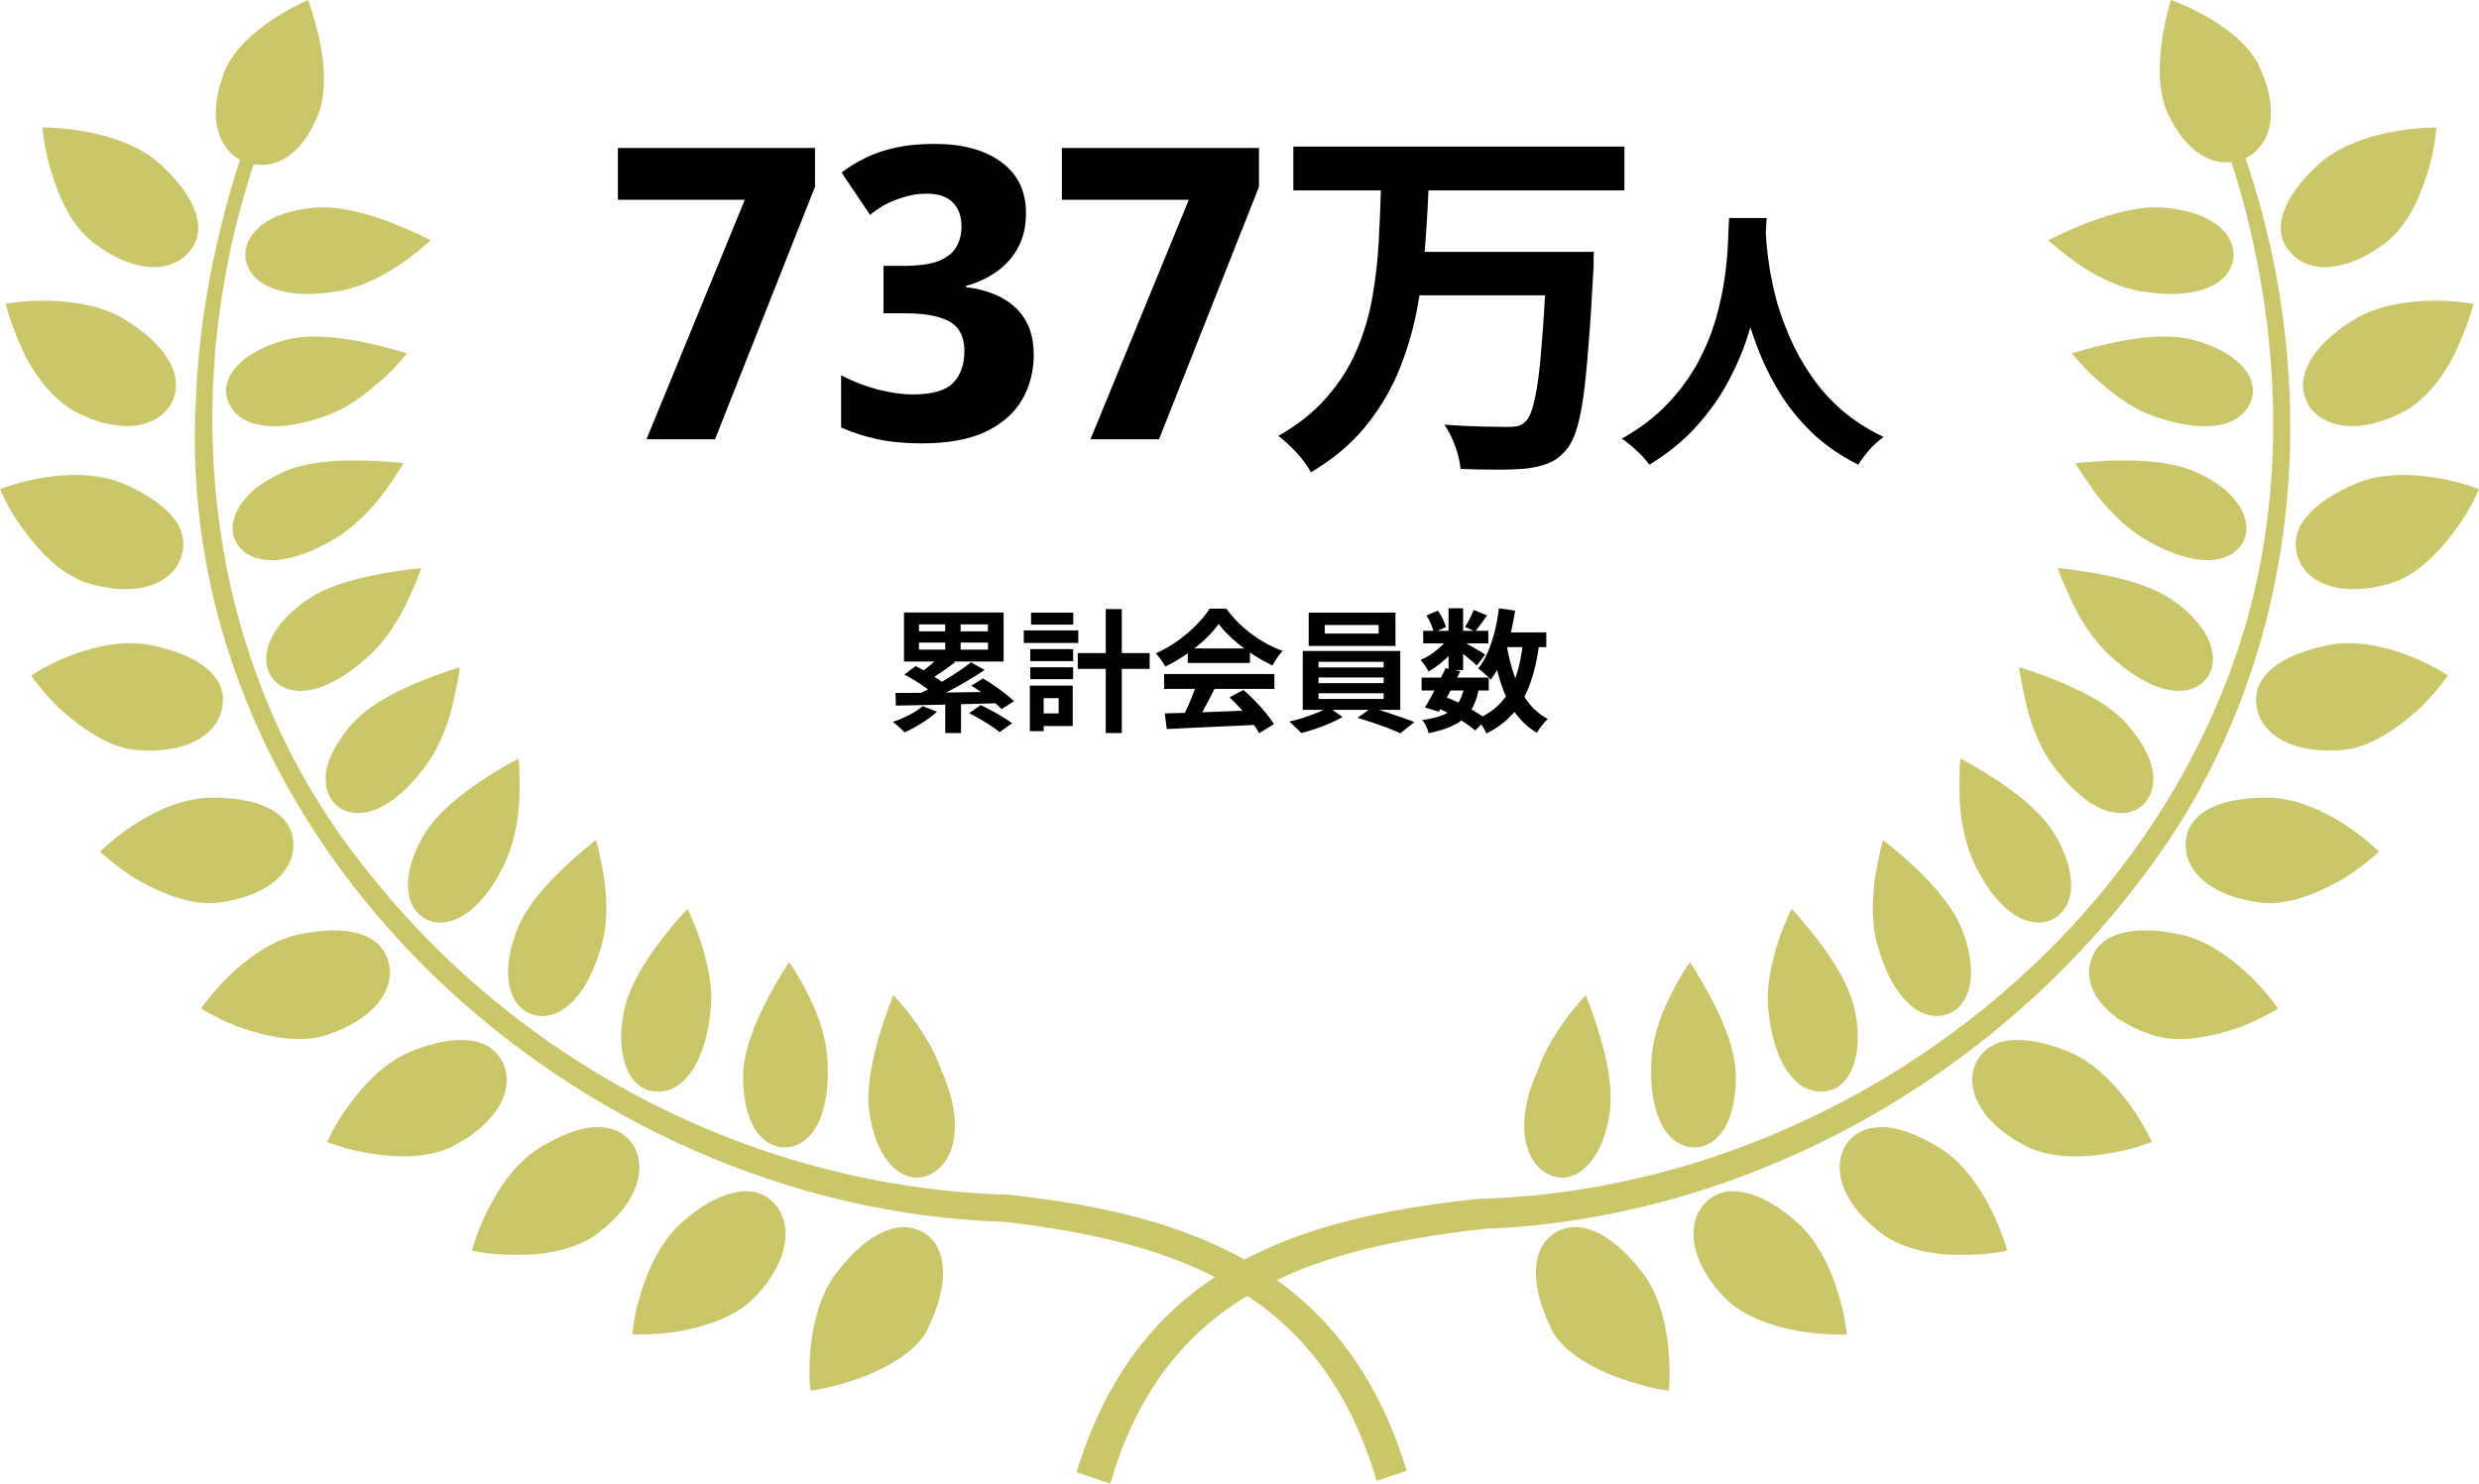
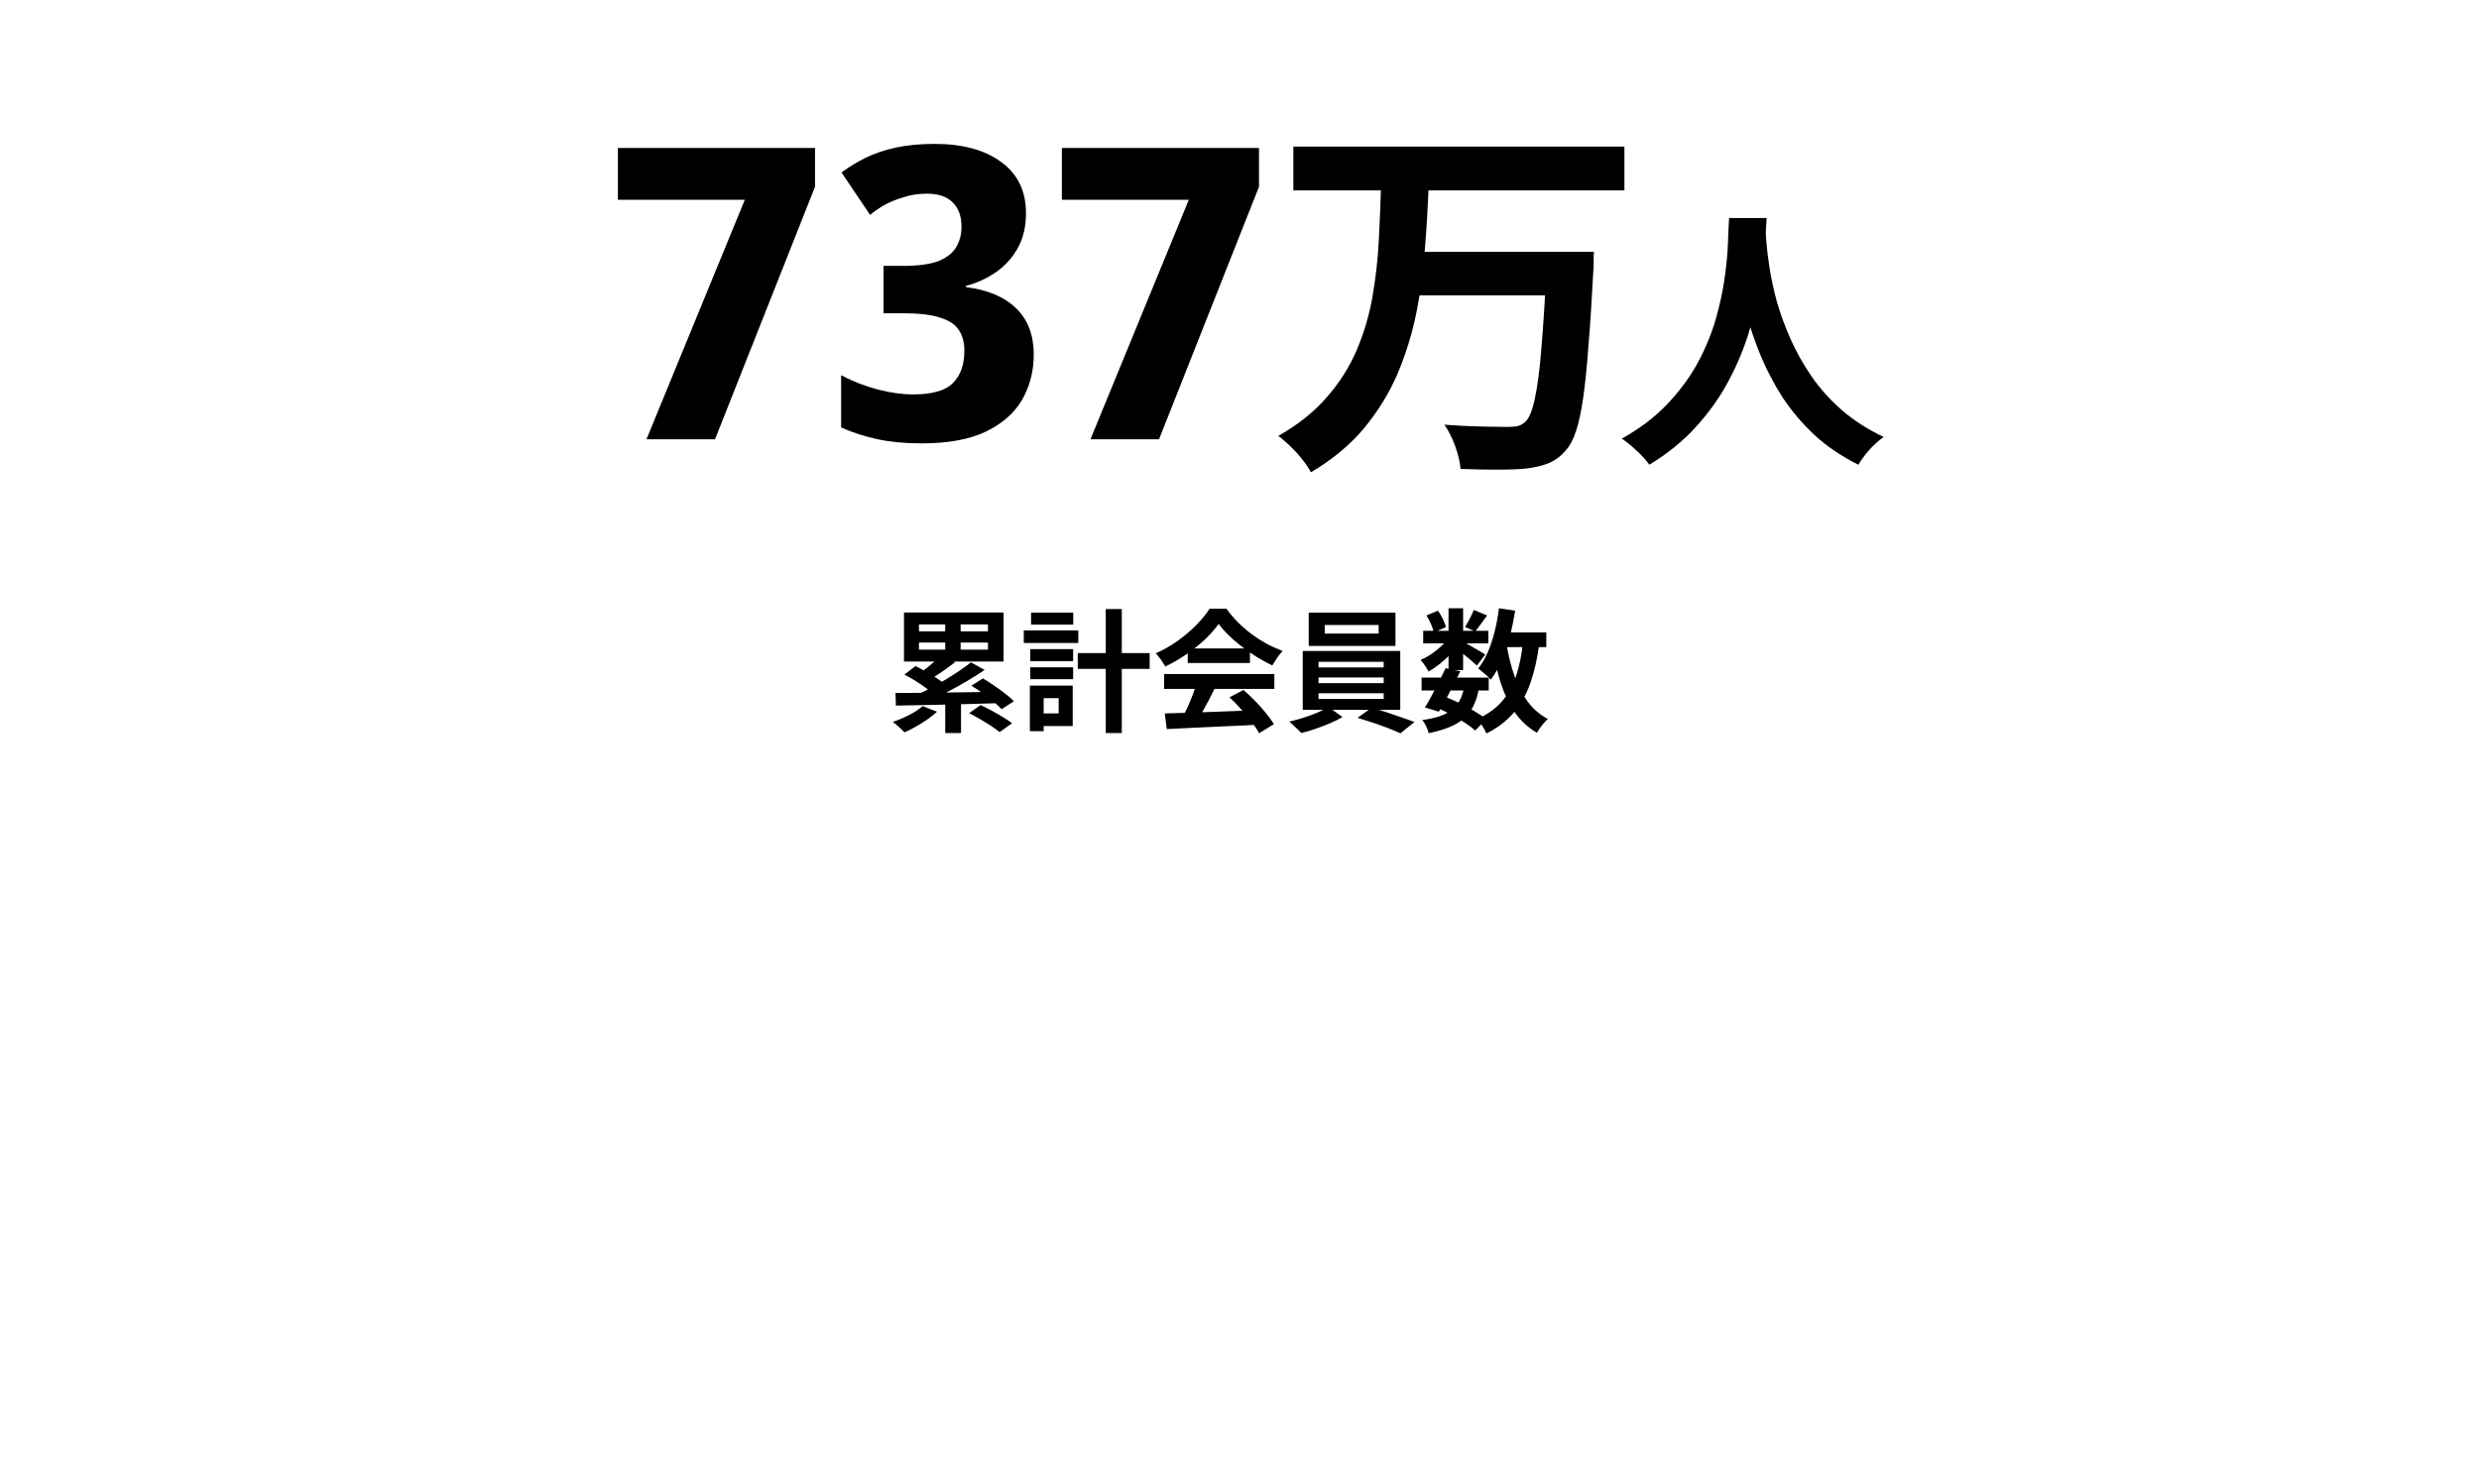
<svg xmlns="http://www.w3.org/2000/svg" width="299" height="179" viewBox="0 0 299 179" fill="none">
  <g clip-path="url(#clip0_12066_1647)">
    <path d="M270.647 18.527C280.805 47.866 277.401 81.338 258.09 106.243C239.509 130.858 209.805 147.07 178.915 148.269C157.44 150.707 140.403 156.547 133.924 179L129.844 177.622C137.177 153.6 155.427 146.96 178.501 144.632C218.544 143.489 257.18 116.519 269.971 78.239C276.27 59.12 275.126 38.1 268.993 19.036L270.633 18.499L270.647 18.527Z" fill="#CAC76A" />
    <path d="M272.728 8.526C275.182 14.133 273.528 18.21 270.288 19.298C267.022 20.386 263.548 18.416 261.301 13.348C260.295 10.772 260.364 7.548 260.764 4.835C261.164 2.135 261.839 0 261.839 0C261.839 0 263.907 0.689 266.332 2.107C268.745 3.526 271.625 5.675 272.728 8.526Z" fill="#CAC76A" />
    <path d="M287.725 29.298C282.528 33.21 278.131 32.825 276.146 30.331C273.968 27.852 275.14 23.885 279.813 19.684C282.184 17.576 285.671 16.433 288.593 15.896C291.515 15.345 293.859 15.386 293.859 15.386C293.859 15.386 293.734 17.852 292.77 20.896C291.832 23.926 290.316 27.328 287.711 29.298H287.725Z" fill="#CAC76A" />
    <path d="M289.903 49.671C284.196 52.646 279.868 51.448 278.31 48.651C276.863 45.786 278.269 42.136 283.755 38.665C286.484 36.929 290.082 36.351 293.073 36.282C296.036 36.199 298.325 36.654 298.325 36.654C298.325 36.654 297.691 39.188 296.353 42.067C295.085 44.946 292.715 48.169 289.903 49.671Z" fill="#CAC76A" />
    <path d="M288.249 70.402C282.005 72.22 278.021 70.154 277.111 67.11C276.643 65.553 276.891 63.941 278.104 62.44C278.71 61.682 279.537 60.952 280.585 60.25C281.619 59.547 282.832 58.886 284.307 58.28C287.256 57.068 290.937 57.151 293.859 57.647C296.795 58.129 298.986 59.01 298.986 59.01C298.986 59.01 298.049 61.448 296.037 64.079C294.093 66.724 291.419 69.493 288.221 70.402H288.249Z" fill="#CAC76A" />
    <path d="M282.377 90.499C275.871 90.981 272.425 88.157 272.149 84.989C271.736 81.71 274.796 79.01 281.012 77.798C284.169 77.206 287.753 78.032 290.523 79.107C293.294 80.168 295.251 81.49 295.251 81.49C295.251 81.49 294.865 82.041 294.204 82.867C293.514 83.694 292.618 84.823 291.35 85.898C288.855 88.074 285.685 90.264 282.391 90.499H282.377Z" fill="#CAC76A" />
    <path d="M272.576 108.888C266.125 108.047 263.286 104.631 263.644 101.463C263.92 98.185 267.421 96.132 273.762 96.243C276.973 96.325 280.309 97.854 282.804 99.48C285.299 101.091 286.939 102.758 286.939 102.758C286.939 102.758 286.457 103.212 285.63 103.874C284.789 104.535 283.672 105.444 282.239 106.243C279.372 107.841 275.829 109.315 272.576 108.888Z" fill="#CAC76A" />
    <path d="M259.606 124.866C253.458 122.855 251.239 118.985 252.176 115.954C253.031 112.786 256.863 111.422 263.065 112.758C266.194 113.461 269.172 115.61 271.308 117.676C273.445 119.728 274.754 121.684 274.754 121.684C274.754 121.684 274.203 122.029 273.279 122.511C272.342 122.979 271.087 123.654 269.53 124.136C266.456 125.142 262.734 125.899 259.619 124.866H259.606Z" fill="#CAC76A" />
    <path d="M244.209 138.2C238.516 135.211 236.959 131.01 238.365 128.158C239.109 126.74 240.391 125.748 242.307 125.527C244.236 125.307 246.676 125.706 249.612 126.932C252.548 128.172 255.098 130.817 256.849 133.227C258.599 135.624 259.55 137.773 259.55 137.773C259.55 137.773 258.958 138.007 257.965 138.31C257 138.627 255.608 138.985 254.023 139.205C250.88 139.701 247.076 139.729 244.195 138.2H244.209Z" fill="#CAC76A" />
    <path d="M226.924 148.806C221.81 144.963 220.942 140.569 222.775 137.938C223.726 136.63 225.201 135.955 227.103 135.982C229.005 136.024 231.404 136.905 234.078 138.572C236.766 140.266 238.847 143.297 240.17 145.955C241.507 148.613 242.1 150.886 242.1 150.886C242.1 150.886 241.48 151.024 240.474 151.176C239.454 151.3 238.02 151.41 236.449 151.396C233.32 151.424 229.488 150.735 226.924 148.82V148.806Z" fill="#CAC76A" />
    <path d="M207.93 156.479C203.478 151.754 203.478 147.291 205.752 145.06C206.896 143.889 208.468 143.448 210.37 143.875C212.244 144.233 214.436 145.404 216.835 147.553C219.233 149.702 220.777 152.994 221.659 155.845C222.555 158.696 222.748 161.011 222.748 161.011C222.748 161.011 220.143 161.107 217.028 160.611C213.843 160.033 210.191 158.848 207.944 156.479H207.93Z" fill="#CAC76A" />
    <path d="M187.144 160.405C184.401 154.854 184.746 150.515 187.502 148.765C190.314 147.043 194.077 148.393 198.033 153.449C200.004 155.955 200.914 159.523 201.217 162.471C201.534 165.432 201.259 167.774 201.259 167.774C201.259 167.774 200.611 167.705 199.536 167.485C198.461 167.237 196.986 166.865 195.414 166.3C192.341 165.212 188.509 163.132 187.116 160.405H187.144Z" fill="#CAC76A" />
    <path d="M258.131 35.111C264.141 36.186 268.317 34.767 269.268 31.764C270.04 28.83 267.49 25.662 261.219 25.07C258.104 24.767 254.575 25.814 251.818 26.86C249.061 27.921 247.049 28.995 247.049 28.995C247.049 28.995 248.413 30.235 250.343 31.626C252.3 33.018 255.154 34.602 258.145 35.125L258.131 35.111Z" fill="#CAC76A" />
    <path d="M259.743 50.195C265.56 52.275 269.861 51.655 271.281 48.858C272.824 46.117 270.426 42.563 264.526 41.007C261.563 40.222 257.896 40.718 255.002 41.31C252.093 41.916 249.916 42.632 249.916 42.632C249.916 42.632 250.922 43.968 252.7 45.608C254.561 47.233 256.807 49.175 259.743 50.195Z" fill="#CAC76A" />
    <path d="M258.572 64.975C263.824 68.115 268.166 68.391 270.164 65.953C271.143 64.754 271.184 63.156 270.385 61.559C269.971 60.76 269.337 59.947 268.469 59.175C267.573 58.404 266.387 57.66 264.981 57.013C262.156 55.704 258.489 55.511 255.526 55.553C252.562 55.608 250.315 55.883 250.315 55.883C250.315 55.883 251.211 57.357 252.521 59.203C253.899 61.063 256.008 63.418 258.558 64.961L258.572 64.975Z" fill="#CAC76A" />
    <path d="M254.464 79.079C258.93 83.226 263.148 84.397 265.602 82.413C267.89 80.429 267.394 76.325 262.335 72.619C259.854 70.773 256.298 69.851 253.389 69.286C250.481 68.735 248.207 68.542 248.207 68.542C248.207 68.542 248.331 68.942 248.579 69.589C248.813 70.236 249.282 71.187 249.723 72.22C250.646 74.286 252.259 77.027 254.451 79.079H254.464Z" fill="#CAC76A" />
    <path d="M247.49 92.152C251.032 97.124 254.947 99.08 257.745 97.634C259.068 96.89 259.799 95.485 259.716 93.695C259.661 91.918 258.558 89.659 256.546 87.358C254.506 85.044 251.211 83.419 248.468 82.275C245.725 81.146 243.547 80.499 243.547 80.499C243.547 80.499 243.575 80.912 243.699 81.614C243.795 82.303 244.044 83.322 244.278 84.452C244.747 86.697 245.739 89.714 247.49 92.179V92.152Z" fill="#CAC76A" />
    <path d="M237.979 103.86C240.542 109.439 244.044 112.028 247.076 111.119C249.971 110.141 251.046 106.147 247.875 100.747C246.318 98.075 243.41 95.843 240.942 94.19C238.475 92.551 236.449 91.518 236.449 91.518C236.449 91.518 236.393 91.945 236.366 92.661C236.325 93.378 236.366 94.424 236.338 95.595C236.352 97.937 236.752 101.119 237.992 103.86H237.979Z" fill="#CAC76A" />
    <path d="M226.414 113.874C228.013 119.825 231.032 122.951 234.161 122.538C237.207 122.084 238.93 118.323 236.766 112.455C235.704 109.535 233.237 106.822 231.101 104.769C228.95 102.73 227.131 101.353 227.131 101.353C227.131 101.353 226.993 101.766 226.828 102.483C226.676 103.213 226.442 104.218 226.235 105.389C225.863 107.772 225.615 110.94 226.4 113.874H226.414Z" fill="#CAC76A" />
    <path d="M213.292 121.918C213.926 128.089 216.393 131.643 219.536 131.698C221.093 131.753 222.444 130.913 223.244 129.26C224.043 127.607 224.36 125.279 223.781 122.18C223.216 119.108 221.218 116.023 219.439 113.653C217.661 111.284 216.076 109.645 216.076 109.645C216.076 109.645 215.883 110.044 215.594 110.733C215.29 111.394 214.891 112.345 214.505 113.488C213.774 115.83 212.961 118.819 213.292 121.904V121.918Z" fill="#CAC76A" />
-     <path d="M199.205 127.621C198.791 133.723 200.555 137.718 203.643 138.365C205.146 138.641 206.607 138.035 207.696 136.602C208.757 135.101 209.419 132.773 209.363 129.701C209.308 126.629 207.833 123.227 206.483 120.61C205.118 118.006 203.836 116.092 203.836 116.092C203.836 116.092 202.816 117.442 201.727 119.618C200.638 121.67 199.411 124.618 199.218 127.635L199.205 127.621Z" fill="#CAC76A" />
    <path d="M184.966 130.334C182.678 136.313 184.139 140.528 186.951 141.753C189.721 143.021 193.14 140.583 194.118 134.481C194.615 131.409 193.801 127.827 192.974 124.99C192.133 122.152 191.265 120.059 191.265 120.059C191.265 120.059 191.003 120.362 190.521 120.885C190.08 121.381 189.473 122.111 188.798 123.034C188.109 123.998 187.419 125.031 186.758 126.243C186.427 126.849 186.11 127.497 185.834 128.186C185.696 128.53 185.559 128.874 185.435 129.232C185.297 129.591 185.09 129.962 184.966 130.334Z" fill="#CAC76A" />
    <path d="M30.765 19.298C21.117 48.045 24.756 80.65 43.956 104.631C62.551 128.489 91.304 143.296 121.587 144.136C144.441 146.575 162.401 153.613 169.665 177.443L166.04 178.669C159.465 156.231 142.801 149.963 121.201 147.415C69.677 145.872 20.965 102.069 23.598 48.775C23.942 38.555 25.941 28.444 29.111 18.761L30.752 19.298H30.765Z" fill="#CAC76A" />
    <path d="M38.553 13.334C36.678 18.499 33.343 20.607 30.035 19.711C26.754 18.816 24.797 14.863 26.892 9.146C27.816 6.24 30.517 3.926 32.833 2.383C35.162 0.826 37.161 0.014 37.161 0.014C37.161 0.014 37.96 2.121 38.539 4.807C39.118 7.507 39.366 10.716 38.553 13.347V13.334Z" fill="#CAC76A" />
    <path d="M40.869 35.111C34.859 36.185 30.683 34.767 29.732 31.764C28.96 28.83 31.51 25.662 37.781 25.069C40.897 24.766 44.425 25.813 47.182 26.86C49.939 27.921 51.951 28.995 51.951 28.995C51.951 28.995 50.587 30.235 48.657 31.626C46.7 33.017 43.846 34.601 40.855 35.125L40.869 35.111Z" fill="#CAC76A" />
    <path d="M39.256 50.194C33.439 52.274 29.139 51.654 27.719 48.858C26.175 46.117 28.574 42.563 34.473 41.007C37.423 40.221 41.103 40.717 43.998 41.309C46.906 41.916 49.084 42.632 49.084 42.632C49.084 42.632 48.078 43.968 46.3 45.607C44.439 47.233 42.192 49.175 39.256 50.194Z" fill="#CAC76A" />
    <path d="M40.428 64.974C35.176 68.115 30.834 68.39 28.836 65.952C27.857 64.754 27.816 63.156 28.615 61.558C29.029 60.759 29.663 59.946 30.531 59.175C31.427 58.404 32.613 57.66 34.019 57.012C36.844 55.704 40.511 55.511 43.474 55.552C46.438 55.607 48.685 55.883 48.685 55.883C48.685 55.883 47.789 57.357 46.479 59.203C45.101 61.062 42.992 63.418 40.442 64.96L40.428 64.974Z" fill="#CAC76A" />
    <path d="M44.549 79.079C40.083 83.226 35.865 84.397 33.412 82.413C31.124 80.429 31.62 76.325 36.678 72.619C39.16 70.773 42.716 69.851 45.624 69.286C48.533 68.735 50.807 68.542 50.807 68.542C50.807 68.542 50.683 68.942 50.435 69.589C50.2 70.236 49.732 71.187 49.291 72.22C48.367 74.286 46.768 77.027 44.563 79.079H44.549Z" fill="#CAC76A" />
    <path d="M51.51 92.151C47.968 97.124 44.053 99.08 41.255 97.634C39.931 96.89 39.201 95.485 39.284 93.694C39.339 91.917 40.441 89.658 42.454 87.358C44.494 85.044 47.788 83.418 50.531 82.275C53.274 81.145 55.452 80.498 55.452 80.498C55.452 80.498 55.425 80.911 55.301 81.614C55.204 82.302 54.956 83.322 54.722 84.451C54.253 86.697 53.261 89.713 51.51 92.179V92.151Z" fill="#CAC76A" />
    <path d="M61.021 103.86C58.457 109.438 54.956 112.028 51.924 111.119C49.029 110.141 47.954 106.146 51.124 100.747C52.682 98.074 55.59 95.843 58.057 94.19C60.525 92.551 62.551 91.518 62.551 91.518C62.551 91.518 62.606 91.945 62.634 92.661C62.675 93.377 62.634 94.424 62.661 95.595C62.648 97.936 62.248 101.118 61.007 103.86H61.021Z" fill="#CAC76A" />
    <path d="M72.599 113.874C71 119.825 67.982 122.951 64.853 122.538C61.806 122.084 60.084 118.323 62.248 112.455C63.309 109.535 65.776 106.822 67.913 104.769C70.063 102.73 71.883 101.353 71.883 101.353C71.883 101.353 72.02 101.766 72.186 102.483C72.337 103.213 72.572 104.218 72.778 105.389C73.151 107.772 73.399 110.94 72.613 113.874H72.599Z" fill="#CAC76A" />
    <path d="M85.708 121.918C85.074 128.089 82.606 131.643 79.464 131.698C77.906 131.753 76.555 130.913 75.756 129.26C74.956 127.607 74.639 125.279 75.218 122.18C75.783 119.108 77.782 116.023 79.56 113.653C81.338 111.284 82.923 109.645 82.923 109.645C82.923 109.645 83.116 110.044 83.406 110.733C83.709 111.394 84.109 112.345 84.495 113.488C85.225 115.83 86.039 118.819 85.708 121.904V121.918Z" fill="#CAC76A" />
    <path d="M99.795 127.621C100.209 133.723 98.444 137.717 95.357 138.365C93.854 138.64 92.393 138.034 91.304 136.602C90.243 135.1 89.581 132.772 89.636 129.701C89.692 126.629 91.166 123.227 92.517 120.609C93.882 118.006 95.164 116.091 95.164 116.091C95.164 116.091 96.184 117.441 97.273 119.618C98.362 121.67 99.588 124.618 99.781 127.634L99.795 127.621Z" fill="#CAC76A" />
    <path d="M114.048 130.334C116.336 136.313 114.875 140.528 112.063 141.753C109.292 143.021 105.874 140.583 104.895 134.481C104.399 131.409 105.212 127.827 106.039 124.99C106.88 122.152 107.748 120.059 107.748 120.059C107.748 120.059 108.01 120.362 108.493 120.885C108.934 121.381 109.54 122.111 110.216 123.034C110.905 123.998 111.594 125.031 112.256 126.243C112.586 126.849 112.903 127.497 113.179 128.186C113.317 128.53 113.455 128.874 113.579 129.232C113.717 129.591 113.923 129.962 114.048 130.334Z" fill="#CAC76A" />
    <path d="M11.275 29.298C16.471 33.21 20.869 32.825 22.853 30.331C25.031 27.852 23.86 23.885 19.187 19.684C16.816 17.576 13.329 16.433 10.407 15.896C7.484 15.345 5.141 15.386 5.141 15.386C5.141 15.386 5.265 17.852 6.23 20.896C7.167 23.926 8.684 27.328 11.289 29.298H11.275Z" fill="#CAC76A" />
    <path d="M9.097 49.671C14.804 52.646 19.132 51.448 20.689 48.651C22.137 45.786 20.731 42.136 15.245 38.665C12.516 36.929 8.918 36.351 5.927 36.282C2.963 36.199 0.675 36.654 0.675 36.654C0.675 36.654 1.309 39.188 2.646 42.067C3.915 44.946 6.285 48.169 9.097 49.671Z" fill="#CAC76A" />
    <path d="M10.751 70.401C16.995 72.219 20.979 70.153 21.889 67.109C22.357 65.553 22.109 63.941 20.896 62.44C20.29 61.682 19.463 60.952 18.415 60.249C17.381 59.547 16.168 58.886 14.694 58.28C11.744 57.068 8.063 57.15 5.141 57.646C2.205 58.128 0.014 59.01 0.014 59.01C0.014 59.01 0.951 61.448 2.963 64.079C4.907 66.723 7.581 69.492 10.779 70.401H10.751Z" fill="#CAC76A" />
    <path d="M16.623 90.499C23.129 90.981 26.575 88.157 26.851 84.989C27.264 81.71 24.204 79.01 17.988 77.798C14.831 77.206 11.248 78.032 8.477 79.107C5.706 80.168 3.749 81.49 3.749 81.49C3.749 81.49 4.135 82.041 4.797 82.867C5.486 83.694 6.382 84.823 7.65 85.898C10.145 88.074 13.315 90.264 16.609 90.499H16.623Z" fill="#CAC76A" />
    <path d="M26.423 108.888C32.874 108.047 35.714 104.631 35.355 101.463C35.08 98.185 31.578 96.132 25.238 96.243C22.026 96.325 18.691 97.854 16.196 99.48C13.701 101.091 12.06 102.758 12.06 102.758C12.06 102.758 12.543 103.212 13.37 103.874C14.211 104.535 15.327 105.444 16.761 106.243C19.628 107.841 23.17 109.315 26.423 108.888Z" fill="#CAC76A" />
    <path d="M39.394 124.866C45.542 122.855 47.761 118.984 46.824 115.954C45.969 112.786 42.137 111.422 35.934 112.758C32.805 113.46 29.828 115.609 27.692 117.675C25.555 119.728 24.246 121.684 24.246 121.684C24.246 121.684 24.797 122.028 25.721 122.51C26.658 122.979 27.912 123.654 29.47 124.136C32.544 125.141 36.265 125.899 39.38 124.866H39.394Z" fill="#CAC76A" />
    <path d="M54.791 138.199C60.483 135.21 62.041 131.009 60.635 128.158C59.891 126.739 58.609 125.747 56.693 125.527C54.763 125.307 52.323 125.706 49.387 126.932C46.451 128.172 43.901 130.816 42.151 133.227C40.4 135.624 39.449 137.772 39.449 137.772C39.449 137.772 40.042 138.007 41.034 138.31C41.999 138.626 43.391 138.985 44.977 139.205C48.119 139.701 51.924 139.728 54.804 138.199H54.791Z" fill="#CAC76A" />
    <path d="M72.09 148.806C77.203 144.963 78.072 140.569 76.239 137.938C75.287 136.629 73.813 135.954 71.91 135.982C70.008 136.023 67.61 136.905 64.936 138.571C62.248 140.266 60.167 143.296 58.843 145.955C57.506 148.613 56.914 150.886 56.914 150.886C56.914 150.886 57.534 151.024 58.54 151.175C59.56 151.299 60.994 151.409 62.565 151.395C65.694 151.423 69.526 150.734 72.09 148.82V148.806Z" fill="#CAC76A" />
    <path d="M91.07 156.478C95.522 151.754 95.522 147.291 93.248 145.059C92.104 143.888 90.532 143.448 88.63 143.875C86.756 144.233 84.564 145.404 82.166 147.552C79.767 149.701 78.224 152.993 77.341 155.845C76.445 158.696 76.252 161.01 76.252 161.01C76.252 161.01 78.858 161.106 81.973 160.611C85.157 160.032 88.81 158.847 91.056 156.478H91.07Z" fill="#CAC76A" />
    <path d="M111.856 160.405C114.599 154.854 114.255 150.515 111.498 148.765C108.686 147.043 104.923 148.393 100.967 153.449C98.996 155.955 98.086 159.523 97.783 162.471C97.466 165.432 97.742 167.774 97.742 167.774C97.742 167.774 98.389 167.705 99.465 167.485C100.54 167.237 102.015 166.865 103.586 166.3C106.66 165.212 110.492 163.132 111.884 160.405H111.856Z" fill="#CAC76A" />
  </g>
  <path d="M77.972 53L89.835 24.105H74.526V17.854H98.301V22.53L86.241 53H77.972ZM123.748 25.73C123.748 27.338 123.42 28.732 122.763 29.914C122.107 31.095 121.237 32.063 120.154 32.818C119.071 33.573 117.857 34.131 116.512 34.492V34.639C119.137 34.967 121.155 35.821 122.566 37.199C123.977 38.577 124.683 40.431 124.683 42.761C124.683 44.796 124.207 46.634 123.256 48.274C122.304 49.882 120.827 51.162 118.825 52.114C116.856 53.033 114.297 53.492 111.146 53.492C109.177 53.492 107.422 53.328 105.879 53C104.337 52.672 102.86 52.196 101.449 51.572V45.272C102.893 46.026 104.37 46.601 105.879 46.995C107.422 47.388 108.833 47.585 110.113 47.585C112.443 47.585 114.051 47.126 114.937 46.207C115.855 45.288 116.315 43.992 116.315 42.318C116.315 41.334 116.102 40.513 115.675 39.857C115.248 39.168 114.494 38.659 113.411 38.331C112.36 37.97 110.835 37.79 108.833 37.79H106.568V32.08H108.882C110.752 32.08 112.196 31.883 113.214 31.489C114.231 31.062 114.937 30.504 115.33 29.815C115.757 29.093 115.97 28.273 115.97 27.354C115.97 26.107 115.626 25.139 114.937 24.45C114.247 23.728 113.197 23.367 111.786 23.367C110.769 23.367 109.817 23.515 108.931 23.81C108.045 24.072 107.258 24.401 106.568 24.794C105.912 25.188 105.371 25.566 104.944 25.927L101.498 20.807C102.384 20.151 103.352 19.56 104.403 19.035C105.485 18.51 106.7 18.1 108.045 17.805C109.423 17.509 110.982 17.361 112.721 17.361C116.134 17.361 118.825 18.1 120.794 19.577C122.763 21.02 123.748 23.072 123.748 25.73ZM131.523 53L143.386 24.105H128.077V17.854H151.852V22.53L139.792 53H131.523ZM155.994 17.683H195.924V22.974H155.994V17.683ZM170.465 30.39H188.553V35.636H170.465V30.39ZM186.563 30.39H192.261C192.261 30.39 192.246 30.541 192.215 30.842C192.215 31.113 192.215 31.445 192.215 31.837C192.215 32.229 192.2 32.545 192.17 32.787C191.989 36.284 191.793 39.283 191.582 41.785C191.402 44.258 191.191 46.338 190.949 48.026C190.708 49.684 190.422 51.01 190.09 52.005C189.759 53 189.367 53.754 188.914 54.266C188.251 55.05 187.528 55.593 186.744 55.894C185.99 56.196 185.101 56.407 184.076 56.527C183.171 56.618 181.996 56.663 180.549 56.663C179.132 56.663 177.67 56.633 176.162 56.572C176.102 55.789 175.891 54.884 175.529 53.859C175.168 52.864 174.73 51.99 174.218 51.236C175.786 51.357 177.278 51.432 178.695 51.462C180.112 51.493 181.152 51.508 181.815 51.508C182.297 51.508 182.704 51.478 183.036 51.417C183.367 51.327 183.669 51.161 183.94 50.92C184.423 50.498 184.814 49.563 185.116 48.116C185.448 46.639 185.719 44.529 185.93 41.785C186.171 39.012 186.382 35.515 186.563 31.294V30.39ZM166.576 22.205H172.319C172.228 24.768 172.078 27.36 171.866 29.983C171.686 32.606 171.339 35.198 170.826 37.761C170.314 40.293 169.56 42.735 168.565 45.087C167.571 47.408 166.229 49.593 164.541 51.643C162.853 53.663 160.712 55.442 158.12 56.979C157.728 56.256 157.155 55.472 156.401 54.628C155.648 53.814 154.909 53.136 154.185 52.593C156.567 51.236 158.512 49.684 160.019 47.935C161.556 46.187 162.762 44.288 163.636 42.238C164.511 40.188 165.144 38.047 165.536 35.816C165.928 33.555 166.184 31.279 166.304 28.988C166.425 26.697 166.515 24.436 166.576 22.205Z" fill="black" />
  <path d="M208.55 26.302H213.078C213.034 27.221 212.958 28.402 212.848 29.846C212.739 31.29 212.531 32.898 212.225 34.67C211.941 36.42 211.503 38.258 210.912 40.183C210.322 42.108 209.512 44.034 208.484 45.959C207.478 47.862 206.187 49.689 204.612 51.439C203.058 53.168 201.166 54.71 198.934 56.066C198.584 55.563 198.103 55.027 197.49 54.458C196.9 53.889 196.276 53.375 195.62 52.916C197.808 51.691 199.645 50.291 201.133 48.715C202.621 47.14 203.835 45.489 204.776 43.76C205.716 42.01 206.438 40.26 206.942 38.51C207.445 36.737 207.806 35.064 208.024 33.489C208.243 31.913 208.375 30.502 208.418 29.255C208.462 28.008 208.506 27.024 208.55 26.302ZM212.914 27.188C212.936 27.604 212.98 28.26 213.045 29.157C213.111 30.054 213.242 31.126 213.439 32.373C213.636 33.62 213.931 34.976 214.325 36.442C214.741 37.886 215.288 39.374 215.966 40.905C216.644 42.437 217.487 43.935 218.493 45.401C219.499 46.867 220.713 48.223 222.136 49.47C223.579 50.717 225.264 51.8 227.189 52.719C226.555 53.178 225.964 53.715 225.417 54.327C224.892 54.94 224.465 55.519 224.137 56.066C222.125 55.06 220.363 53.868 218.854 52.489C217.366 51.089 216.086 49.58 215.014 47.961C213.964 46.32 213.089 44.657 212.389 42.973C211.689 41.288 211.12 39.636 210.683 38.017C210.267 36.377 209.95 34.856 209.731 33.456C209.512 32.056 209.359 30.841 209.272 29.813C209.206 28.785 209.151 28.041 209.107 27.582L212.914 27.188Z" fill="black" />
  <path d="M114.008 74.568H115.864V79.032H114.008V74.568ZM114.008 84.184H115.912V88.44H114.008V84.184ZM113.464 79.08L115.192 79.896C114.68 80.291 114.147 80.68 113.592 81.064C113.048 81.437 112.547 81.752 112.088 82.008L110.808 81.288C111.107 81.096 111.416 80.872 111.736 80.616C112.067 80.36 112.381 80.099 112.68 79.832C112.989 79.565 113.251 79.315 113.464 79.08ZM117.112 79.912L118.76 80.824C118.088 81.283 117.363 81.741 116.584 82.2C115.805 82.659 115.021 83.091 114.232 83.496C113.453 83.901 112.723 84.253 112.04 84.552L110.84 83.704C111.363 83.469 111.901 83.203 112.456 82.904C113.021 82.595 113.587 82.269 114.152 81.928C114.717 81.587 115.251 81.245 115.752 80.904C116.264 80.563 116.717 80.232 117.112 79.912ZM109.08 81.384L110.424 80.36C110.829 80.552 111.256 80.781 111.704 81.048C112.163 81.315 112.6 81.581 113.016 81.848C113.432 82.115 113.773 82.371 114.04 82.616L112.584 83.736C112.349 83.501 112.035 83.245 111.64 82.968C111.245 82.68 110.824 82.397 110.376 82.12C109.928 81.843 109.496 81.597 109.08 81.384ZM117.16 82.728L118.552 81.848C118.979 82.093 119.427 82.381 119.896 82.712C120.376 83.032 120.824 83.357 121.24 83.688C121.667 84.008 122.019 84.312 122.296 84.6L120.808 85.56C120.563 85.283 120.232 84.979 119.816 84.648C119.411 84.307 118.973 83.965 118.504 83.624C118.045 83.283 117.597 82.984 117.16 82.728ZM116.888 86.04L118.28 85.064C118.696 85.256 119.139 85.48 119.608 85.736C120.077 85.992 120.531 86.253 120.968 86.52C121.416 86.787 121.784 87.032 122.072 87.256L120.568 88.328C120.312 88.115 119.976 87.869 119.56 87.592C119.144 87.315 118.701 87.043 118.232 86.776C117.763 86.499 117.315 86.253 116.888 86.04ZM108.008 83.608C108.776 83.608 109.64 83.603 110.6 83.592C111.571 83.581 112.6 83.571 113.688 83.56C114.776 83.539 115.891 83.523 117.032 83.512C118.184 83.491 119.325 83.475 120.456 83.464L120.36 84.84C119.24 84.872 118.115 84.904 116.984 84.936C115.864 84.968 114.765 84.995 113.688 85.016C112.621 85.037 111.608 85.059 110.648 85.08C109.699 85.101 108.835 85.117 108.056 85.128L108.008 83.608ZM111.288 85.192L113.016 85.864C112.675 86.184 112.28 86.499 111.832 86.808C111.395 87.117 110.936 87.405 110.456 87.672C109.987 87.939 109.533 88.168 109.096 88.36C108.989 88.253 108.851 88.115 108.68 87.944C108.509 87.784 108.333 87.624 108.152 87.464C107.981 87.315 107.827 87.192 107.688 87.096C108.349 86.872 109.005 86.595 109.656 86.264C110.317 85.923 110.861 85.565 111.288 85.192ZM110.84 77.528V78.376H119.16V77.528H110.84ZM110.84 75.336V76.168H119.16V75.336H110.84ZM109.032 73.896H121.048V79.816H109.032V73.896ZM129.992 78.792H138.664V80.696H129.992V78.792ZM133.368 73.48H135.304V88.44H133.368V73.48ZM124.264 78.312H129.432V79.768H124.264V78.312ZM124.36 73.912H129.448V75.352H124.36V73.912ZM124.264 80.504H129.432V81.944H124.264V80.504ZM123.48 76.056H130.056V77.576H123.48V76.056ZM125.144 82.712H129.384V87.592H125.144V86.072H127.688V84.232H125.144V82.712ZM124.216 82.712H125.88V88.216H124.216V82.712ZM140.488 86.072C141.437 86.04 142.536 86.008 143.784 85.976C145.043 85.933 146.36 85.885 147.736 85.832C149.123 85.779 150.488 85.725 151.832 85.672L151.768 87.432C150.467 87.507 149.144 87.571 147.8 87.624C146.467 87.688 145.197 87.747 143.992 87.8C142.787 87.864 141.699 87.917 140.728 87.96L140.488 86.072ZM140.408 81.32H153.704V83.112H140.408V81.32ZM143.256 78.232H150.76V79.992H143.256V78.232ZM144.312 82.488L146.504 83.08C146.259 83.581 145.997 84.093 145.72 84.616C145.453 85.128 145.187 85.619 144.92 86.088C144.664 86.557 144.419 86.973 144.184 87.336L142.504 86.776C142.717 86.381 142.941 85.939 143.176 85.448C143.411 84.947 143.624 84.44 143.816 83.928C144.019 83.405 144.184 82.925 144.312 82.488ZM148.296 84.136L149.976 83.24C150.456 83.656 150.931 84.104 151.4 84.584C151.869 85.064 152.301 85.549 152.696 86.04C153.091 86.52 153.411 86.963 153.656 87.368L151.864 88.456C151.651 88.051 151.347 87.592 150.952 87.08C150.568 86.579 150.141 86.067 149.672 85.544C149.213 85.021 148.755 84.552 148.296 84.136ZM146.984 75.272C146.557 75.88 146.008 76.504 145.336 77.144C144.664 77.773 143.917 78.371 143.096 78.936C142.275 79.501 141.421 79.997 140.536 80.424C140.472 80.264 140.371 80.088 140.232 79.896C140.104 79.693 139.965 79.501 139.816 79.32C139.677 79.128 139.539 78.963 139.4 78.824C140.317 78.419 141.197 77.917 142.04 77.32C142.883 76.712 143.635 76.072 144.296 75.4C144.968 74.717 145.501 74.061 145.896 73.432H147.912C148.339 74.019 148.813 74.573 149.336 75.096C149.859 75.619 150.413 76.099 151 76.536C151.587 76.963 152.189 77.347 152.808 77.688C153.437 78.019 154.072 78.301 154.712 78.536C154.477 78.771 154.253 79.048 154.04 79.368C153.827 79.688 153.635 79.992 153.464 80.28C152.664 79.907 151.853 79.448 151.032 78.904C150.211 78.36 149.443 77.773 148.728 77.144C148.024 76.515 147.443 75.891 146.984 75.272ZM159.784 75.4V76.44H166.28V75.4H159.784ZM157.848 73.912H168.312V77.928H157.848V73.912ZM159.032 81.736V82.424H166.888V81.736H159.032ZM159.032 83.64V84.328H166.888V83.64H159.032ZM159.032 79.848V80.52H166.888V79.848H159.032ZM157.128 78.536H168.888V85.64H157.128V78.536ZM160.232 85.304L161.928 86.504C161.501 86.76 161 87.011 160.424 87.256C159.859 87.501 159.272 87.725 158.664 87.928C158.067 88.141 157.496 88.312 156.952 88.44C156.771 88.237 156.536 88.003 156.248 87.736C155.971 87.469 155.72 87.245 155.496 87.064C156.061 86.936 156.643 86.776 157.24 86.584C157.837 86.392 158.403 86.184 158.936 85.96C159.469 85.736 159.901 85.517 160.232 85.304ZM163.736 86.6L165.432 85.4C165.997 85.539 166.595 85.715 167.224 85.928C167.853 86.131 168.461 86.339 169.048 86.552C169.645 86.755 170.163 86.941 170.6 87.112L168.904 88.472C168.488 88.28 167.981 88.067 167.384 87.832C166.797 87.608 166.184 87.389 165.544 87.176C164.915 86.963 164.312 86.771 163.736 86.6ZM171.464 81.752H179.56V83.304H171.464V81.752ZM171.656 76.104H179.512V77.624H171.656V76.104ZM174.36 80.616L176.136 80.984C175.869 81.539 175.581 82.109 175.272 82.696C174.973 83.283 174.675 83.853 174.376 84.408C174.077 84.952 173.8 85.437 173.544 85.864L171.864 85.352C172.12 84.947 172.392 84.472 172.68 83.928C172.979 83.384 173.272 82.824 173.56 82.248C173.859 81.661 174.125 81.117 174.36 80.616ZM176.616 82.824L178.392 82.984C178.243 83.827 178.019 84.552 177.72 85.16C177.432 85.757 177.043 86.269 176.552 86.696C176.072 87.112 175.485 87.459 174.792 87.736C174.099 88.024 173.272 88.264 172.312 88.456C172.259 88.189 172.157 87.907 172.008 87.608C171.859 87.309 171.704 87.064 171.544 86.872C172.6 86.733 173.469 86.515 174.152 86.216C174.845 85.917 175.389 85.496 175.784 84.952C176.179 84.408 176.456 83.699 176.616 82.824ZM177.752 73.592L179.368 74.248C179.112 74.6 178.856 74.952 178.6 75.304C178.355 75.645 178.131 75.939 177.928 76.184L176.696 75.64C176.877 75.363 177.069 75.032 177.272 74.648C177.475 74.253 177.635 73.901 177.752 73.592ZM174.712 73.384H176.472V80.84H174.712V73.384ZM172.056 74.248L173.432 73.672C173.645 73.971 173.843 74.307 174.024 74.68C174.205 75.053 174.333 75.379 174.408 75.656L172.936 76.296C172.883 76.019 172.771 75.688 172.6 75.304C172.429 74.92 172.248 74.568 172.056 74.248ZM174.76 76.856L175.992 77.608C175.736 78.035 175.4 78.461 174.984 78.888C174.579 79.315 174.141 79.715 173.672 80.088C173.213 80.451 172.76 80.76 172.312 81.016C172.205 80.813 172.056 80.573 171.864 80.296C171.683 80.019 171.507 79.795 171.336 79.624C171.763 79.443 172.195 79.208 172.632 78.92C173.069 78.621 173.475 78.296 173.848 77.944C174.232 77.581 174.536 77.219 174.76 76.856ZM176.312 77.32C176.461 77.395 176.664 77.507 176.92 77.656C177.187 77.805 177.469 77.971 177.768 78.152C178.077 78.323 178.355 78.483 178.6 78.632C178.856 78.781 179.037 78.893 179.144 78.968L178.136 80.296C177.987 80.157 177.795 79.987 177.56 79.784C177.325 79.581 177.075 79.373 176.808 79.16C176.541 78.947 176.285 78.744 176.04 78.552C175.795 78.36 175.581 78.205 175.4 78.088L176.312 77.32ZM180.616 76.296H186.504V78.072H180.616V76.296ZM180.792 73.384L182.744 73.672C182.573 74.771 182.355 75.837 182.088 76.872C181.821 77.896 181.496 78.845 181.112 79.72C180.739 80.584 180.301 81.347 179.8 82.008C179.704 81.88 179.565 81.731 179.384 81.56C179.203 81.389 179.011 81.224 178.808 81.064C178.605 80.893 178.435 80.755 178.296 80.648C178.744 80.093 179.128 79.437 179.448 78.68C179.779 77.912 180.056 77.08 180.28 76.184C180.504 75.277 180.675 74.344 180.792 73.384ZM183.704 77.384L185.672 77.576C185.437 79.4 185.075 81.005 184.584 82.392C184.104 83.779 183.437 84.973 182.584 85.976C181.731 86.979 180.632 87.816 179.288 88.488C179.224 88.339 179.128 88.152 179 87.928C178.872 87.704 178.733 87.48 178.584 87.256C178.435 87.043 178.296 86.872 178.168 86.744C179.384 86.211 180.365 85.517 181.112 84.664C181.869 83.811 182.451 82.781 182.856 81.576C183.261 80.36 183.544 78.963 183.704 77.384ZM181.704 77.72C181.928 79.064 182.243 80.328 182.648 81.512C183.053 82.696 183.587 83.736 184.248 84.632C184.909 85.528 185.725 86.232 186.696 86.744C186.557 86.861 186.403 87.016 186.232 87.208C186.061 87.411 185.896 87.619 185.736 87.832C185.587 88.045 185.464 88.237 185.368 88.408C184.291 87.768 183.4 86.941 182.696 85.928C182.003 84.915 181.443 83.741 181.016 82.408C180.589 81.064 180.243 79.597 179.976 78.008L181.704 77.72ZM173.272 85.368L174.296 84.072C174.925 84.307 175.549 84.579 176.168 84.888C176.797 85.197 177.379 85.517 177.912 85.848C178.456 86.168 178.909 86.477 179.272 86.776L177.928 88.136C177.597 87.837 177.181 87.523 176.68 87.192C176.179 86.861 175.635 86.541 175.048 86.232C174.461 85.912 173.869 85.624 173.272 85.368Z" fill="black" />
  <defs>
    <clipPath id="clip0_12066_1647">
-       <rect width="299" height="179" fill="white" />
-     </clipPath>
+       </clipPath>
  </defs>
</svg>